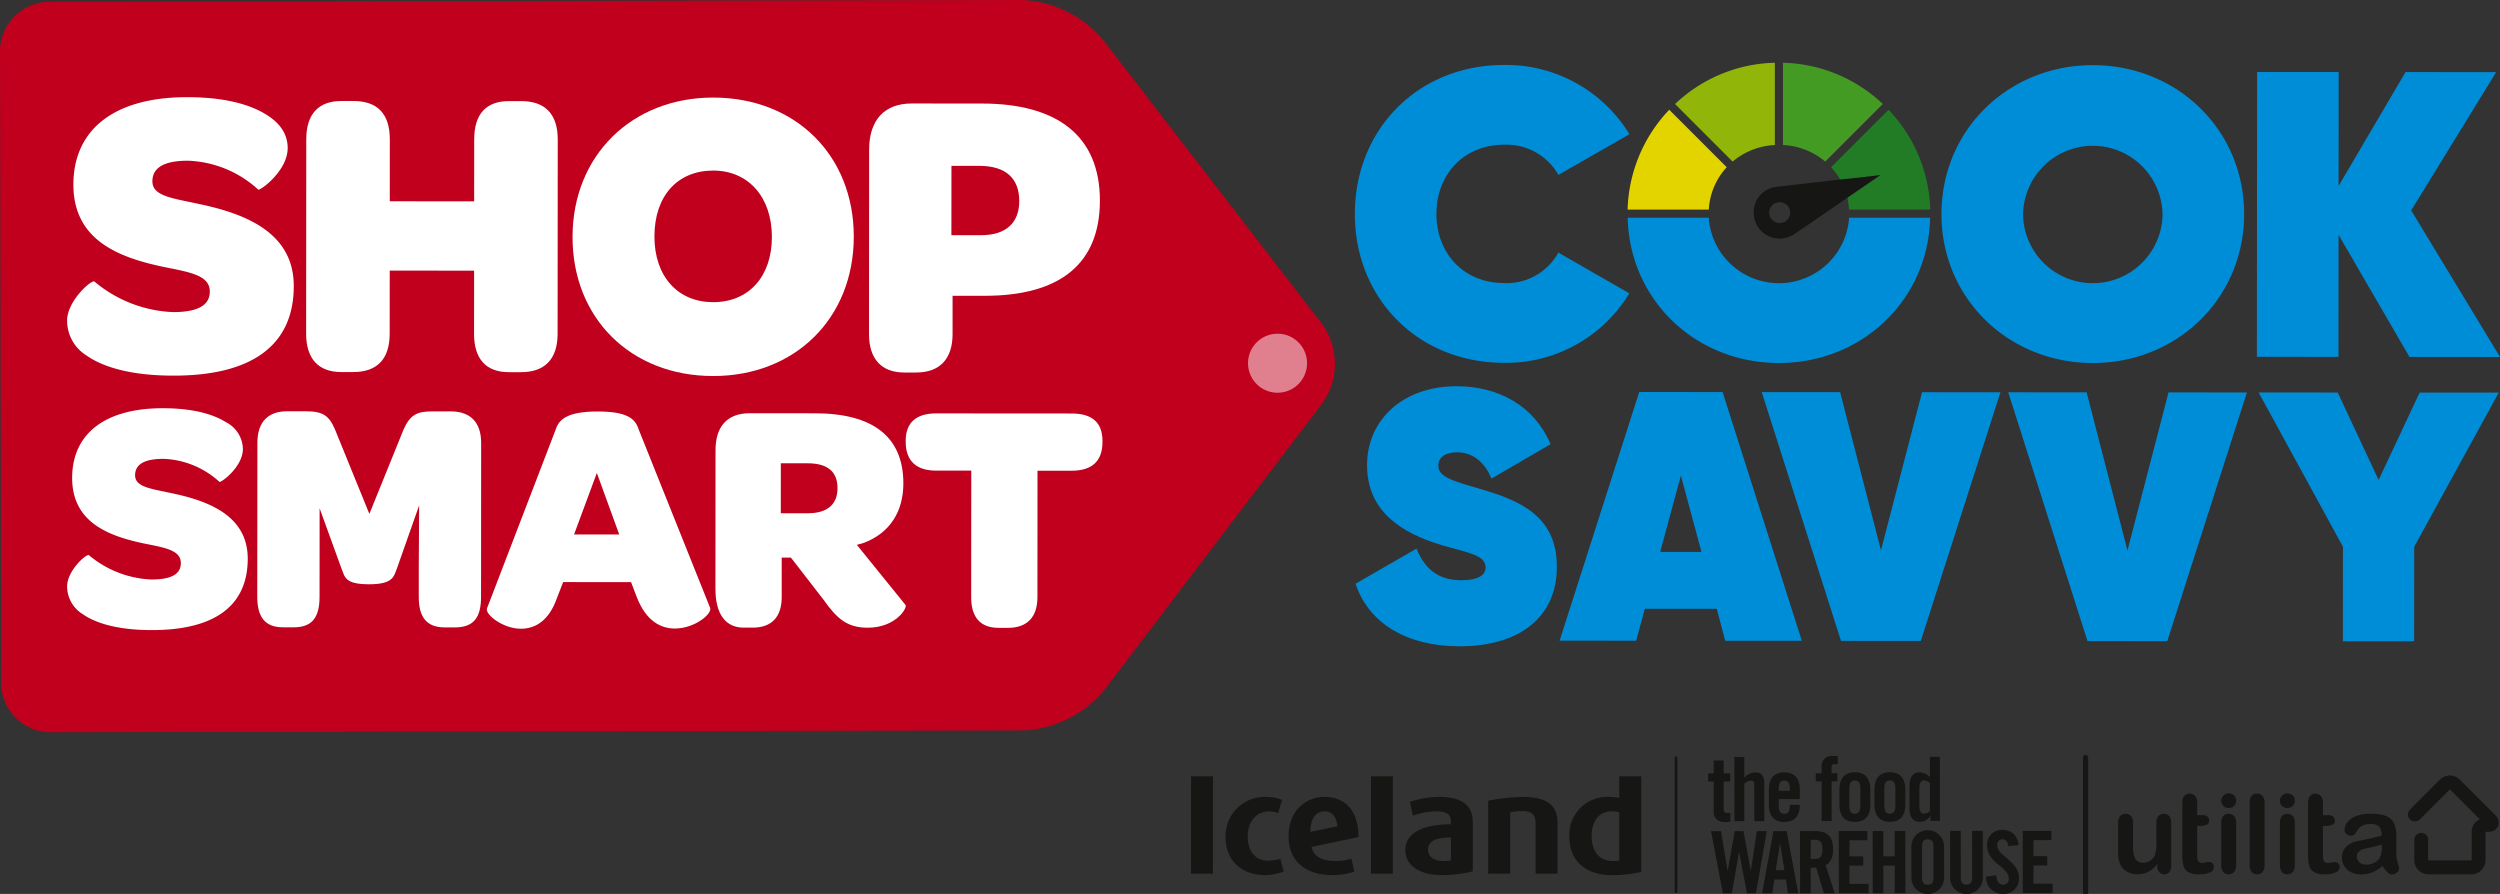
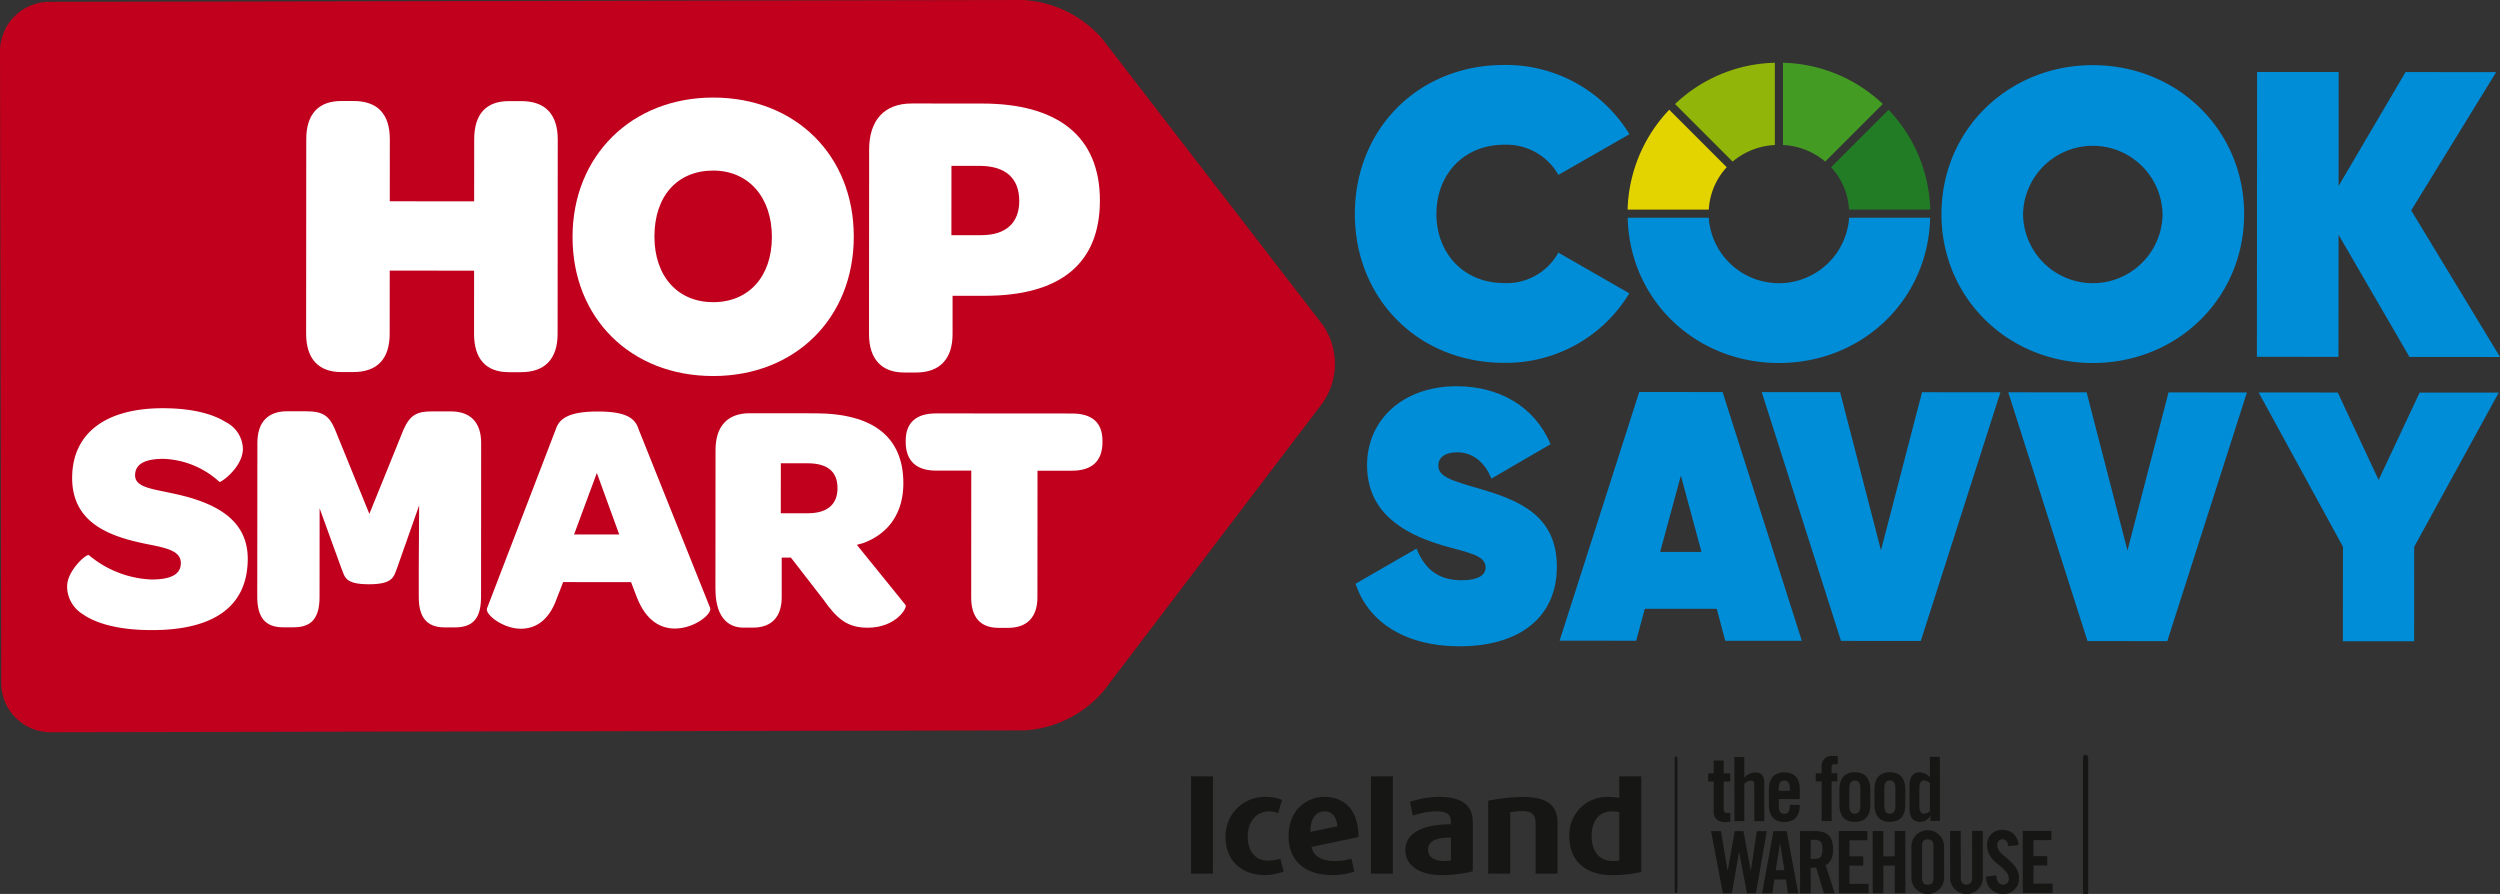
<svg xmlns="http://www.w3.org/2000/svg" id="Group_9187" data-name="Group 9187" width="407" height="145.535" viewBox="0 0 407 145.535">
  <rect x="0" y="0" width="407" height="145.535" fill="#333333" stroke="none" />
  <defs>
    <clipPath id="clip-path">
      <rect id="Rectangle_5016" data-name="Rectangle 5016" width="407" height="145.535" fill="none" />
    </clipPath>
    <clipPath id="clip-path-3">
-       <rect id="Rectangle_5014" data-name="Rectangle 5014" width="9.611" height="9.611" fill="none" />
-     </clipPath>
+       </clipPath>
  </defs>
  <g id="Group_9186" data-name="Group 9186" clip-path="url(#clip-path)">
    <g id="Group_9185" data-name="Group 9185">
      <g id="Group_9184" data-name="Group 9184" clip-path="url(#clip-path)">
        <path id="Path_21212" data-name="Path 21212" d="M179.656,112.5a18.382,18.382,0,0,1-12.9,6.411l-158.514.3a8.058,8.058,0,0,1-8.049-8.02L0,8.349A8.058,8.058,0,0,1,8.02.3L166.534,0a18.457,18.457,0,0,1,12.939,6.349l35.816,46.476a11.108,11.108,0,0,1,.041,12.76Z" transform="translate(0 0)" fill="#c0001d" />
        <g id="Group_9183" data-name="Group 9183" transform="translate(203.178 54.328)" opacity="0.5">
          <g id="Group_9182" data-name="Group 9182">
            <g id="Group_9181" data-name="Group 9181" clip-path="url(#clip-path-3)">
              <g id="Group_9180" data-name="Group 9180">
                <g id="Group_9179" data-name="Group 9179" clip-path="url(#clip-path-3)">
                  <path id="Path_21213" data-name="Path 21213" d="M400.94,112.023a4.805,4.805,0,1,0,4.8-4.815,4.805,4.805,0,0,0-4.8,4.815" transform="translate(-400.94 -107.208)" fill="#fff" />
                </g>
              </g>
            </g>
          </g>
        </g>
-         <path id="Path_21214" data-name="Path 21214" d="M21.553,67.61c0-3.224,3.978-6.713,4.449-6.378a21.21,21.21,0,0,0,12.79,4.979c4.107,0,5.993-1.138,5.995-3.354,0-2.687-3.364-3.159-7.673-4.035-7.271-1.55-14.541-4.377-14.535-13.376.007-8.933,6.609-14.234,18.527-14.226,5.993,0,10.167,1.149,12.859,2.83,2.423,1.479,3.5,3.361,3.5,5.443,0,3.761-4.516,6.982-4.786,6.78a17.877,17.877,0,0,0-11.444-4.709c-3.905,0-5.791,1.138-5.793,3.354,0,2.485,3.432,2.756,7.943,3.767,8.55,1.82,15.079,5.317,15.073,13.309-.007,9.47-6.609,14.57-19.6,14.56-6.8,0-11.379-1.352-14.071-3.234a6.667,6.667,0,0,1-3.228-5.711" transform="translate(-10.631 -15.4)" fill="#fff" />
        <path id="Path_21215" data-name="Path 21215" d="M98.347,70.326l.023-31.635c0-4.164,2.024-6.245,5.728-6.242l1.953,0c3.906,0,5.924,2.086,5.921,6.25l-.007,10.075,13.736.01.007-10.075c0-4.164,1.958-6.245,5.661-6.242h2.02c3.838,0,5.924,2.086,5.921,6.251l-.023,31.635c0,4.1-2.092,6.244-5.93,6.242l-2.02,0c-3.7,0-5.655-2.154-5.652-6.25l.008-10.276-13.736-.01-.008,10.276c0,4.1-2.024,6.245-5.93,6.242l-1.953,0c-3.7,0-5.722-2.154-5.719-6.25" transform="translate(-48.509 -16.006)" fill="#fff" />
        <path id="Path_21216" data-name="Path 21216" d="M183.934,54.027c.01-13.231,9.645-22.694,22.91-22.685,13.4.01,22.887,9.42,22.877,22.651-.01,13.3-9.578,22.695-22.91,22.684-13.4-.009-22.887-9.419-22.877-22.65m32.455.023c0-6.515-3.831-10.816-9.554-10.821-5.791,0-9.564,4.091-9.569,10.74,0,6.515,3.831,10.682,9.554,10.686,5.791,0,9.564-4.157,9.569-10.605" transform="translate(-90.725 -15.459)" fill="#fff" />
        <path id="Path_21217" data-name="Path 21217" d="M279.176,70.784l.022-30.022c0-4.836,2.5-7.521,6.941-7.518l11.447.009c12.39.009,19.186,5.387,19.179,15.8-.007,10.343-6.542,15.51-18.8,15.5l-5.185,0,0,6.246c0,3.962-2.025,6.245-5.93,6.242l-1.953,0c-3.635,0-5.722-2.153-5.719-6.25m24.458-21.676c0-3.694-2.218-5.711-6.46-5.713l-4.579,0-.008,11.283,4.848,0c4.04,0,6.2-2.011,6.2-5.57" transform="translate(-137.702 -16.397)" fill="#fff" />
        <path id="Path_21218" data-name="Path 21218" d="M435.261,45.1c.01-13.713,10.244-24.238,24.322-24.228a23.528,23.528,0,0,1,20.379,11.277L468.4,38.764a9.718,9.718,0,0,0-8.828-4.908c-6.574-.005-11.027,4.828-11.032,11.254s4.441,11.265,11.015,11.269a9.573,9.573,0,0,0,8.836-4.962l11.55,6.633a23.439,23.439,0,0,1-20.395,11.312c-14.078-.01-24.3-10.55-24.287-24.262" transform="translate(-214.69 -10.295)" fill="#008dd8" />
        <path id="Path_21219" data-name="Path 21219" d="M749.886,69.51l-11.54-19.882L738.331,69.5l-13.282-.009.034-46.371,13.281.01-.014,18.548,10.9-18.54L764,23.149,750.169,45.662,764.628,69.52Z" transform="translate(-357.627 -11.404)" fill="#008dd8" />
        <path id="Path_21220" data-name="Path 21220" d="M21.562,160.145c0-2.569,3.17-5.35,3.545-5.082A16.9,16.9,0,0,0,35.3,159.031c3.273,0,4.776-.907,4.777-2.673,0-2.141-2.681-2.517-6.114-3.215-5.794-1.235-11.587-3.487-11.582-10.66.005-7.118,5.266-11.343,14.763-11.336,4.775,0,8.1.916,10.247,2.256a5.02,5.02,0,0,1,2.787,4.337c0,3-3.6,5.564-3.814,5.4a14.247,14.247,0,0,0-9.119-3.753c-3.112,0-4.615.906-4.617,2.673,0,1.98,2.735,2.2,6.329,3,6.813,1.451,12.016,4.238,12.011,10.607-.006,7.547-5.266,11.611-15.622,11.6-5.419,0-9.067-1.077-11.212-2.577a5.315,5.315,0,0,1-2.572-4.552" transform="translate(-10.635 -64.687)" fill="#fff" />
        <path id="Path_21221" data-name="Path 21221" d="M82.674,137.26c0-3.372,1.721-5.137,4.833-5.135l3,0c2.844,0,3.809.7,4.773,2.894l5.624,13.813,5.591-13.8c1.074-2.355,2.2-2.89,4.616-2.887l3.058,0c3.166,0,4.935,1.77,4.933,5.142l-.018,25.049c0,3.266-1.13,4.978-4.242,4.975h-1.663c-3.005,0-4.238-1.716-4.235-4.981l0-4.657.061-10.223-3.6,10.22c-.538,1.338-.592,2.622-4.563,2.619-4.024,0-3.916-1.233-4.505-2.625l-3.535-9.744-.01,14.4c0,3.266-1.13,4.977-4.189,4.975l-1.771,0c-2.951,0-4.184-1.716-4.182-4.981Z" transform="translate(-40.77 -65.17)" fill="#fff" />
        <path id="Path_21222" data-name="Path 21222" d="M156.425,164.245l11.181-29.109c.538-1.712,1.988-2.943,6.87-2.939s6.116,1.236,6.651,2.949l11.622,29.018c.375.964-2.524,3.371-5.743,3.368-2.307,0-4.668-1.234-6.167-5.036l-.964-2.517-11.053-.008-1.021,2.622c-1.29,3.692-3.545,4.975-5.852,4.973-2.951,0-5.9-2.359-5.524-3.322m21.524-12.027-3.642-10.012L170.6,152.212Z" transform="translate(-77.14 -65.206)" fill="#fff" />
        <path id="Path_21223" data-name="Path 21223" d="M229.84,161.446l.016-22.694c0-3.907,1.99-5.993,5.531-5.99l10.678.008c9.6.007,14.377,3.971,14.371,11.411,0,4.6-2.205,8.081-6.445,9.684l-1.127.32,7.934,9.8c.322.428-1.559,3.692-6.173,3.689-3.327,0-4.989-1.449-7.187-4.555l-5.307-6.854-1.5,0,0,6.423c0,3.212-1.613,4.977-4.725,4.974h-1.5c-2.951,0-4.559-2.3-4.556-6.212m15.032-12.407c3.219,0,4.83-1.495,4.832-4.064,0-2.676-1.553-4.069-4.88-4.072l-4.346,0-.006,8.135Z" transform="translate(-113.368 -65.484)" fill="#fff" />
        <path id="Path_21224" data-name="Path 21224" d="M301.644,142.12l-5.742,0c-3.219,0-4.935-1.609-4.933-4.66v-.214c0-2.944,1.72-4.442,4.939-4.439l22.106.016c3.327,0,4.989,1.5,4.987,4.446v.214c0,3.051-1.666,4.656-4.993,4.653l-5.58,0-.015,20.607c0,3.265-1.72,4.976-4.778,4.974h-1.557c-2.951,0-4.452-1.716-4.45-4.981Z" transform="translate(-143.52 -65.504)" fill="#fff" />
        <path id="Path_21225" data-name="Path 21225" d="M435.5,156.231l9.921-5.719c1.447,3.645,3.882,5.152,7.3,5.154,2.784,0,3.945-.866,3.946-2.08,0-2.083-3.072-2.432-7.189-3.65-6.726-2.03-12.116-5.62-12.111-13.024.006-7.289,5.751-12.838,14.623-12.832,6.728,0,12.64,3.191,15.246,9.44l-9.631,5.6c-1.216-3.067-3.419-4.283-5.564-4.285s-3.074.981-3.075,2.138c0,1.793,1.97,2.431,6.608,3.765,6.378,1.855,12.7,4.289,12.692,12.735-.006,8.33-6.215,12.953-15.842,12.946-9.047-.006-14.959-4.118-16.927-10.193" transform="translate(-214.809 -61.202)" fill="#008dd8" />
        <path id="Path_21226" data-name="Path 21226" d="M526.628,161.24l-11.715-.009-1.4,5.2-12.469-.009,12.962-40.483,13.571.01,12.9,40.5-12.468-.009Zm-2.487-9.258-3.355-12.439-3.372,12.434Z" transform="translate(-247.14 -62.122)" fill="#008dd8" />
        <path id="Path_21227" data-name="Path 21227" d="M565.979,125.97l12.759.009,6.651,25.746,6.687-25.737,12.759.009L591.873,166.48l-12.991-.009Z" transform="translate(-279.167 -62.134)" fill="#008dd8" />
        <path id="Path_21228" data-name="Path 21228" d="M645.166,126.025l12.759.01,6.651,25.746,6.687-25.737,12.759.01L671.06,166.536l-12.991-.009Z" transform="translate(-318.225 -62.161)" fill="#008dd8" />
        <path id="Path_21229" data-name="Path 21229" d="M750.937,151.205l-.011,15.387-11.6-.008.011-15.388-13.726-25.115,12.875.009,6.659,14.235,6.68-14.225,12.874.009Z" transform="translate(-357.905 -62.189)" fill="#008dd8" />
        <path id="Path_21230" data-name="Path 21230" d="M434.592,262.023h-3.583V250.152a31.443,31.443,0,0,1,5.614-.621c3.907,0,5.67,1.336,5.67,4.177v8.315h-3.564V253.9c0-1.693-.862-2.07-2.183-2.07a10.252,10.252,0,0,0-1.954.208Zm-48.4,0h-3.564V246.183H386.2Zm29.292,0h-3.564V246.183h3.564Zm-11.111-10.14c1.168,0,1.953.827,2.088,2.426l-4.388.922c-.039-2.127.862-3.349,2.3-3.349m1.8,8.09c-2.816,0-3.7-1.187-3.927-2.3l7.644-1.6c-.019-5.494-3.353-6.548-5.517-6.548-2.817,0-5.863,2.014-5.863,6.455,0,3.93,2.681,6.283,7.126,6.283a11.825,11.825,0,0,0,3.583-.565l-.478-2.107a9.282,9.282,0,0,1-2.568.378m46.175-.077a6.15,6.15,0,0,1-.977.077c-2.242,0-3.525-1.506-3.525-4.083,0-1.957.842-4.007,3.333-4.007a5.321,5.321,0,0,1,1.169.132Zm0-13.714V249.7a9.252,9.252,0,0,0-1.8-.17,6.137,6.137,0,0,0-6.323,6.455c0,3.93,2.606,6.283,6.955,6.283a21.3,21.3,0,0,0,4.751-.527V246.183ZM397.436,250l-.613,2.163a4.555,4.555,0,0,0-1.455-.282c-2.069,0-3.507,1.636-3.507,4.1,0,2.445,1.284,3.93,3.354,3.93a6.5,6.5,0,0,0,1.954-.32l.556,2.107a9.724,9.724,0,0,1-3.047.565c-3.851,0-6.418-2.446-6.418-6.077a6.374,6.374,0,0,1,6.514-6.66,7.5,7.5,0,0,1,2.663.471m27.5,9.858a7.168,7.168,0,0,1-1.226.113c-1.208,0-2.491-.491-2.491-1.844s1.187-2,3.717-1.976Zm-1.878-10.329a15.1,15.1,0,0,0-4.79.809c.039.132.422,2.013.479,2.238a13.163,13.163,0,0,1,3.794-.694c1.667,0,2.394.469,2.394,1.636v.47c-5.23,0-7.414,1.825-7.414,4.177,0,2.614,2.433,4.1,5.9,4.1a20.1,20.1,0,0,0,5.077-.621V253.67c0-2.8-1.8-4.139-5.441-4.139M461.595,265.2a.212.212,0,0,0,.212-.213V243.134a.213.213,0,1,0-.426,0v21.851a.213.213,0,0,0,.213.213m5.229-18.172V245.7h.9l0-2.1h1.621l0,2.1h1.083v1.33l-1.083,0,0,4.486c0,.406.175.636.55.636h.535v1.388a2.741,2.741,0,0,1-.809.089c-1.214,0-1.9-.563-1.9-1.749l0-4.849Zm5.891,6.449-.006-6.106a1.9,1.9,0,0,1,1.039-.493.516.516,0,0,1,.58.565l.006,6.033,1.622,0-.006-6.294c0-1.013-.508-1.636-1.363-1.634a2.428,2.428,0,0,0-1.88.871l0-3.386-1.621,0,.011,10.447Zm7.4-4.928v-.405c0-.9-.319-1.273-.9-1.272s-.9.378-.9,1.273v.405Zm1.622,1.33-3.415,0,0,1.13c0,.9.319,1.271.9,1.271s.9-.376.9-1.273v-.174l1.62,0c-.026,1.649-.7,2.779-2.514,2.781-1.852,0-2.519-1.184-2.521-2.893l0-2.285c0-1.707.663-2.9,2.514-2.9s2.52,1.185,2.521,2.893Zm3.563,3.585h1.623l-.007-6.455h.924v-1.331h-.925v-.956c0-.375.144-.52.535-.52h.463v-1.331H487.1a1.623,1.623,0,0,0-1.807,1.839l0,.969-.955,0,0,1.332.955,0Zm6.3-5.332c0-.9-.319-1.273-.9-1.272s-.9.378-.9,1.274l0,2.866c0,.9.321,1.272.9,1.272s.9-.378.894-1.274Zm-3.414.293c0-1.707.664-2.9,2.515-2.9s2.519,1.185,2.521,2.892l0,2.285c0,1.708-.662,2.9-2.515,2.9s-2.52-1.184-2.521-2.892Zm9.116-.3c0-.9-.319-1.273-.9-1.272s-.9.378-.9,1.275l0,2.865c0,.9.319,1.272.9,1.272s.9-.378.9-1.273Zm-3.415.293c0-1.707.662-2.9,2.516-2.9s2.519,1.185,2.52,2.892l0,2.285c0,1.708-.663,2.9-2.514,2.9s-2.52-1.185-2.522-2.892Zm9.122,5.026,0-.811h-.029a1.936,1.936,0,0,1-1.737.959c-1.01,0-1.647-.753-1.649-2.169l0-3.734c0-1.417.634-2.171,1.646-2.172a2.394,2.394,0,0,1,1.679.809l0-3.328h1.621l.011,10.446Zm-.093-6.193a1.635,1.635,0,0,0-.927-.4c-.433,0-.781.233-.781,1.26l0,2.893c0,1.028.35,1.258.783,1.258a1.626,1.626,0,0,0,.924-.405Zm-32.906,14.3h-.027l-1.073-6.444-1.625,0,1.929,10.113,1.459,0,1.169-6.683h.028l1.267,6.682,1.457,0,1.771-10.116h-1.626l-.961,6.445h-.028l-1.183-6.443-1.428,0Zm7.819-.092h1.4l-.691-4.343h-.028Zm-.556,3.755H475.6L477.45,255.1l2.157,0,1.873,10.113-1.681,0-.31-2.241h-1.9Zm6.242-5.582h.618c.939,0,1.287-.352,1.286-1.558s-.351-1.553-1.289-1.553h-.617Zm.007,5.575-1.739,0-.011-10.114,2.439,0c1.947,0,2.943.824,2.945,2.981,0,1.626-.628,2.285-1.215,2.552l1.475,4.58-1.766,0-1.238-4.187a8.242,8.242,0,0,1-.9.043Zm9.415-.009,0-1.513-3.11,0,0-2.971,2.24,0V259.2l-2.242,0,0-2.607,2.914,0v-1.513l-4.653,0,.01,10.115Zm2.409,0-.005-4.483,1.851,0,0,4.483,1.738,0-.011-10.115H497.19l0,4.119-1.851,0,0-4.119H493.6l.01,10.115Zm4.559-7.668a2.663,2.663,0,0,1,5.323-.006l.005,5.212a2.662,2.662,0,0,1-5.323,0Zm1.742,5.168c0,.756.225,1.121.926,1.12s.925-.366.924-1.122l-.006-5.128c0-.756-.224-1.119-.926-1.118s-.925.364-.924,1.121Zm4.567-.06a2.662,2.662,0,1,0,5.323-.007l-.008-7.565-1.738,0,.008,7.635c0,.742-.293,1.108-.923,1.108s-.925-.364-.926-1.106l-.007-7.636-1.737,0Zm11.118-5.266a2.429,2.429,0,0,0-2.411-2.451,2.373,2.373,0,0,0-2.689,2.525c0,2.9,3.535,3.43,3.537,5.433a.894.894,0,0,1-1.009.927c-.559,0-.966-.5-1.037-1.527l-1.653.239a2.665,2.665,0,0,0,2.609,2.8,2.478,2.478,0,0,0,2.744-2.594c0-2.746-3.534-3.569-3.536-5.292,0-.631.308-.995.867-1,.394,0,.856.252.925,1.119Zm.7-2.313.011,10.115,4.845,0,0-1.513-3.109,0,0-2.971,2.243,0,0-1.514-2.242,0,0-2.606,2.915,0,0-1.512Z" transform="translate(-188.731 -119.794)" fill="#161615" />
        <line id="Line_661" data-name="Line 661" y2="21.991" transform="translate(339.532 123.309)" fill="none" stroke="#161615" stroke-linecap="round" stroke-linejoin="round" stroke-width="0.838" />
-         <path id="Path_21231" data-name="Path 21231" d="M689.106,256.837a1.564,1.564,0,0,0-.329-1.087,1.119,1.119,0,0,0-.869-.36,1.142,1.142,0,0,0-.879.364,1.544,1.544,0,0,0-.337,1.083v2.947a7.627,7.627,0,0,1-.2,2.255,2.121,2.121,0,0,1-.79.95,2.028,2.028,0,0,1-1.154.364,1.459,1.459,0,0,1-1-.324,1.7,1.7,0,0,1-.511-.9,5.99,5.99,0,0,1-.141-1.415v-3.88a1.543,1.543,0,0,0-.338-1.083,1.153,1.153,0,0,0-.887-.364,1.117,1.117,0,0,0-.87.36,1.561,1.561,0,0,0-.329,1.087v4.8a4.44,4.44,0,0,0,.453,2.22,2.651,2.651,0,0,0,1.078,1,3.353,3.353,0,0,0,1.576.364,4.273,4.273,0,0,0,1.3-.181,3.405,3.405,0,0,0,1.047-.554,5.474,5.474,0,0,0,.915-.924v.311a1.446,1.446,0,0,0,.324,1.008,1.12,1.12,0,0,0,1.633.013,1.5,1.5,0,0,0,.315-1.038Zm18.928-2.393a1.225,1.225,0,0,0,.842-.316,1.1,1.1,0,0,0,.356-.873,1.075,1.075,0,0,0-.365-.879,1.266,1.266,0,0,0-.833-.3,1.241,1.241,0,0,0-.857.333,1.206,1.206,0,0,0-.01,1.727,1.278,1.278,0,0,0,.866.311m-12.73,8.776a3.021,3.021,0,0,0-.568.074,3.019,3.019,0,0,1-.578.077.727.727,0,0,1-.563-.192.886.886,0,0,1-.213-.5,7.24,7.24,0,0,1-.039-.875v-4.457h.453a2.51,2.51,0,0,0,1.105-.195.7.7,0,0,0,.386-.684.808.808,0,0,0-.271-.626,1.136,1.136,0,0,0-.786-.244h-.887v-1.651a5.142,5.142,0,0,0-.067-.946,1.036,1.036,0,0,0-.315-.564,1.2,1.2,0,0,0-.835-.346,1.161,1.161,0,0,0-.594.155,1.108,1.108,0,0,0-.409.4,1.387,1.387,0,0,0-.172.573q-.031.333-.031.919V262a7.114,7.114,0,0,0,.182,1.8,1.77,1.77,0,0,0,.767,1.057,3.172,3.172,0,0,0,1.722.383,4.312,4.312,0,0,0,1.838-.312.972.972,0,0,0,.639-.9.786.786,0,0,0-.235-.581.728.728,0,0,0-.528-.236m3.178-8.776a1.228,1.228,0,0,0,.844-.316,1.108,1.108,0,0,0,.355-.873,1.075,1.075,0,0,0-.364-.879,1.265,1.265,0,0,0-.834-.3,1.239,1.239,0,0,0-.856.333,1.2,1.2,0,0,0-.01,1.727,1.277,1.277,0,0,0,.865.311m9.525,10.8a1.148,1.148,0,0,0,.879-.373,1.567,1.567,0,0,0,.346-1.1v-7a1.406,1.406,0,0,0-.346-1.011,1.156,1.156,0,0,0-.879-.365,1.112,1.112,0,0,0-.865.365,1.545,1.545,0,0,0-.333,1.082v6.933a1.6,1.6,0,0,0,.333,1.092,1.091,1.091,0,0,0,.865.383m17.743-3.365c.006-.484.01-.926.014-1.323s0-.879,0-1.447a5.228,5.228,0,0,0-.377-2.166,2.34,2.34,0,0,0-1.292-1.194,6.762,6.762,0,0,0-2.512-.377,6.362,6.362,0,0,0-2.388.39,3.258,3.258,0,0,0-1.412,1,2.056,2.056,0,0,0-.452,1.242.852.852,0,0,0,.3.67,1.029,1.029,0,0,0,.706.262.777.777,0,0,0,.59-.164,8.176,8.176,0,0,0,.47-.679,2.253,2.253,0,0,1,.8-.772,2.94,2.94,0,0,1,1.389-.258,1.728,1.728,0,0,1,1.416.449,2.527,2.527,0,0,1,.385,1.407q-.764.222-1.415.378t-1.567.342q-.915.187-1.145.239a3.155,3.155,0,0,0-1.733.942,2.449,2.449,0,0,0-.63,1.7,2.594,2.594,0,0,0,.383,1.367,2.7,2.7,0,0,0,1.087,1,3.491,3.491,0,0,0,1.638.369,4.766,4.766,0,0,0,1.841-.342,7.538,7.538,0,0,0,1.7-1.026,5.185,5.185,0,0,0,.772,1.017,1.075,1.075,0,0,0,.737.351,1.178,1.178,0,0,0,.8-.306.9.9,0,0,0,.35-.68,4.53,4.53,0,0,0-.226-.955,4.864,4.864,0,0,1-.227-1.424m-2.361-1.162a3.716,3.716,0,0,1-.327,1.81,2.108,2.108,0,0,1-.892.813,2.854,2.854,0,0,1-1.329.314,1.546,1.546,0,0,1-1.091-.386,1.23,1.23,0,0,1-.417-.936,1.02,1.02,0,0,1,.356-.83,1.921,1.921,0,0,1,.745-.4c.26-.067.73-.175,1.408-.319a12.22,12.22,0,0,0,1.548-.413Zm-6.852,3.319a.788.788,0,0,0-.236-.581.728.728,0,0,0-.529-.236,3.036,3.036,0,0,0-.568.074,3.007,3.007,0,0,1-.576.077.73.73,0,0,1-.564-.192.9.9,0,0,1-.214-.5,7.37,7.37,0,0,1-.039-.875v-4.457h.452a2.5,2.5,0,0,0,1.1-.195.7.7,0,0,0,.387-.684.81.81,0,0,0-.27-.626,1.138,1.138,0,0,0-.786-.244h-.887v-1.651a5.043,5.043,0,0,0-.067-.946,1.023,1.023,0,0,0-.316-.564,1.193,1.193,0,0,0-.833-.346,1.162,1.162,0,0,0-.595.155,1.1,1.1,0,0,0-.409.4,1.351,1.351,0,0,0-.172.573q-.031.333-.031.919V262a7.161,7.161,0,0,0,.182,1.8,1.759,1.759,0,0,0,.768,1.057,3.17,3.17,0,0,0,1.721.383,4.31,4.31,0,0,0,1.838-.312.973.973,0,0,0,.639-.9m25.9-7.191a1.808,1.808,0,0,0-.593-1.274l-5.741-5.742a2.3,2.3,0,0,0-3.244,0l-4.866,4.866a1.134,1.134,0,1,0,1.6,1.608l4.867-4.867c.007-.007.009-.009.024-.009s.017,0,.023.009l4.843,4.843a2.29,2.29,0,0,0-1.326,2.077v4.583a.055.055,0,0,1-.035.034h-7.009a.05.05,0,0,1-.034-.034v-3.308a1.13,1.13,0,1,0-2.26,0v3.317a2.3,2.3,0,0,0,2.294,2.294h7.009a2.3,2.3,0,0,0,2.294-2.3v-4.582a.053.053,0,0,1,.032-.035h.394a1.949,1.949,0,0,0,1.031-.257,1.436,1.436,0,0,0,.7-1.221v-.009m-43.1,8.026a1.566,1.566,0,0,0,.346-1.1v-7a1.406,1.406,0,0,0-.346-1.011,1.157,1.157,0,0,0-.878-.365,1.117,1.117,0,0,0-.867.365,1.553,1.553,0,0,0-.333,1.082v6.933a1.609,1.609,0,0,0,.333,1.092,1.1,1.1,0,0,0,.867.383,1.148,1.148,0,0,0,.878-.373m3.746-12.774a1.1,1.1,0,0,0-.875.373,1.629,1.629,0,0,0-.324,1.1v10.2a1.61,1.61,0,0,0,.333,1.092,1.1,1.1,0,0,0,.867.383,1.15,1.15,0,0,0,.883-.369,1.576,1.576,0,0,0,.341-1.105v-10.2a1.587,1.587,0,0,0-.336-1.1,1.15,1.15,0,0,0-.887-.368" transform="translate(-335.638 -122.897)" fill="#161615" />
        <path id="Path_21232" data-name="Path 21232" d="M623.715,45.158c.01-13.712,10.907-24.238,24.654-24.227S673,31.482,672.988,45.194,662.08,69.431,648.334,69.421,623.7,58.871,623.715,45.158m35.992.026A11.356,11.356,0,0,0,637,45.168a11.356,11.356,0,0,0,22.711.016" transform="translate(-307.645 -10.324)" fill="#008dd8" />
        <path id="Path_21233" data-name="Path 21233" d="M558.962,69.942a11.456,11.456,0,0,1-22.857,0H522.911c.309,13.413,11.063,23.644,24.6,23.654s24.33-10.224,24.64-23.654Z" transform="translate(-257.923 -34.499)" fill="#008dd8" />
        <path id="Path_21234" data-name="Path 21234" d="M539.021,44.615l-9.359-9.359a24.541,24.541,0,0,0-6.78,16.255H536.1a11.091,11.091,0,0,1,2.921-6.9" transform="translate(-257.909 -17.39)" fill="#e3d400" />
        <path id="Path_21235" data-name="Path 21235" d="M554.372,33.553V20.158a24.387,24.387,0,0,0-16.247,6.722l9.373,9.373a11.511,11.511,0,0,1,6.874-2.7" transform="translate(-265.428 -9.943)" fill="#91b508" />
        <path id="Path_21236" data-name="Path 21236" d="M579.673,36.249l9.378-9.378A24.476,24.476,0,0,0,572.8,20.158V33.552a11.516,11.516,0,0,1,6.877,2.7" transform="translate(-282.529 -9.943)" fill="#449b23" />
        <path id="Path_21237" data-name="Path 21237" d="M591.184,51.51H604.4a24.511,24.511,0,0,0-6.788-16.255l-9.356,9.355a11.088,11.088,0,0,1,2.925,6.9" transform="translate(-290.156 -17.389)" fill="#227c26" />
-         <path id="Path_21238" data-name="Path 21238" d="M583.869,56.336,580.6,58.579c-3.535,2.427-7.059,4.869-10.608,7.272a4.234,4.234,0,0,1-6.592-3.824,4.087,4.087,0,0,1,2.636-3.622,5.782,5.782,0,0,1,1.708-.337c3.21-.361,6.419-.74,9.629-1.1,1.24-.141,2.483-.255,3.722-.393.961-.107,1.92-.232,2.936-.356-.079.058-.121.091-.165.12m-15.681,4.4a1.7,1.7,0,1,0,1.018,2.206,1.677,1.677,0,0,0-1.018-2.206" transform="translate(-277.889 -27.728)" fill="#161615" />
      </g>
    </g>
  </g>
</svg>